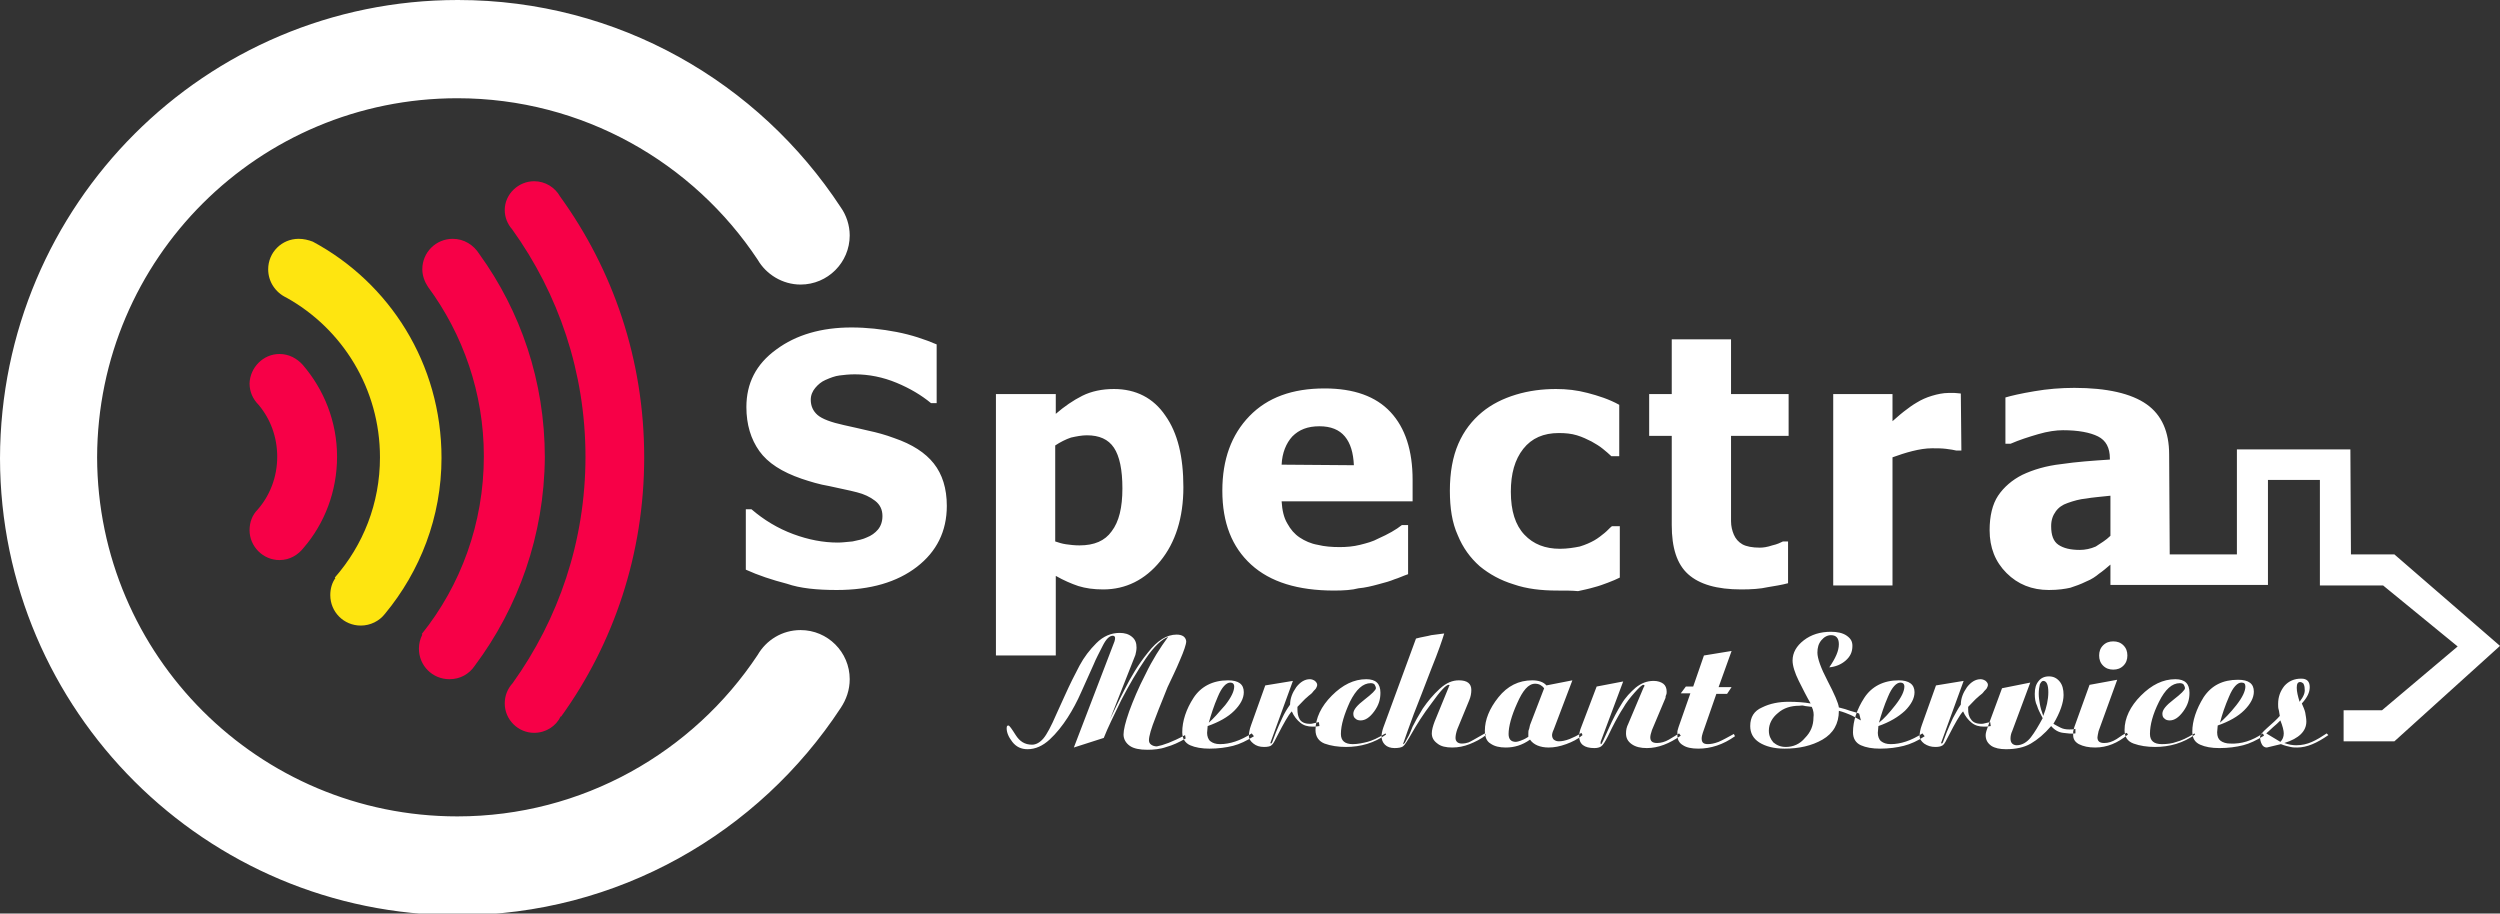
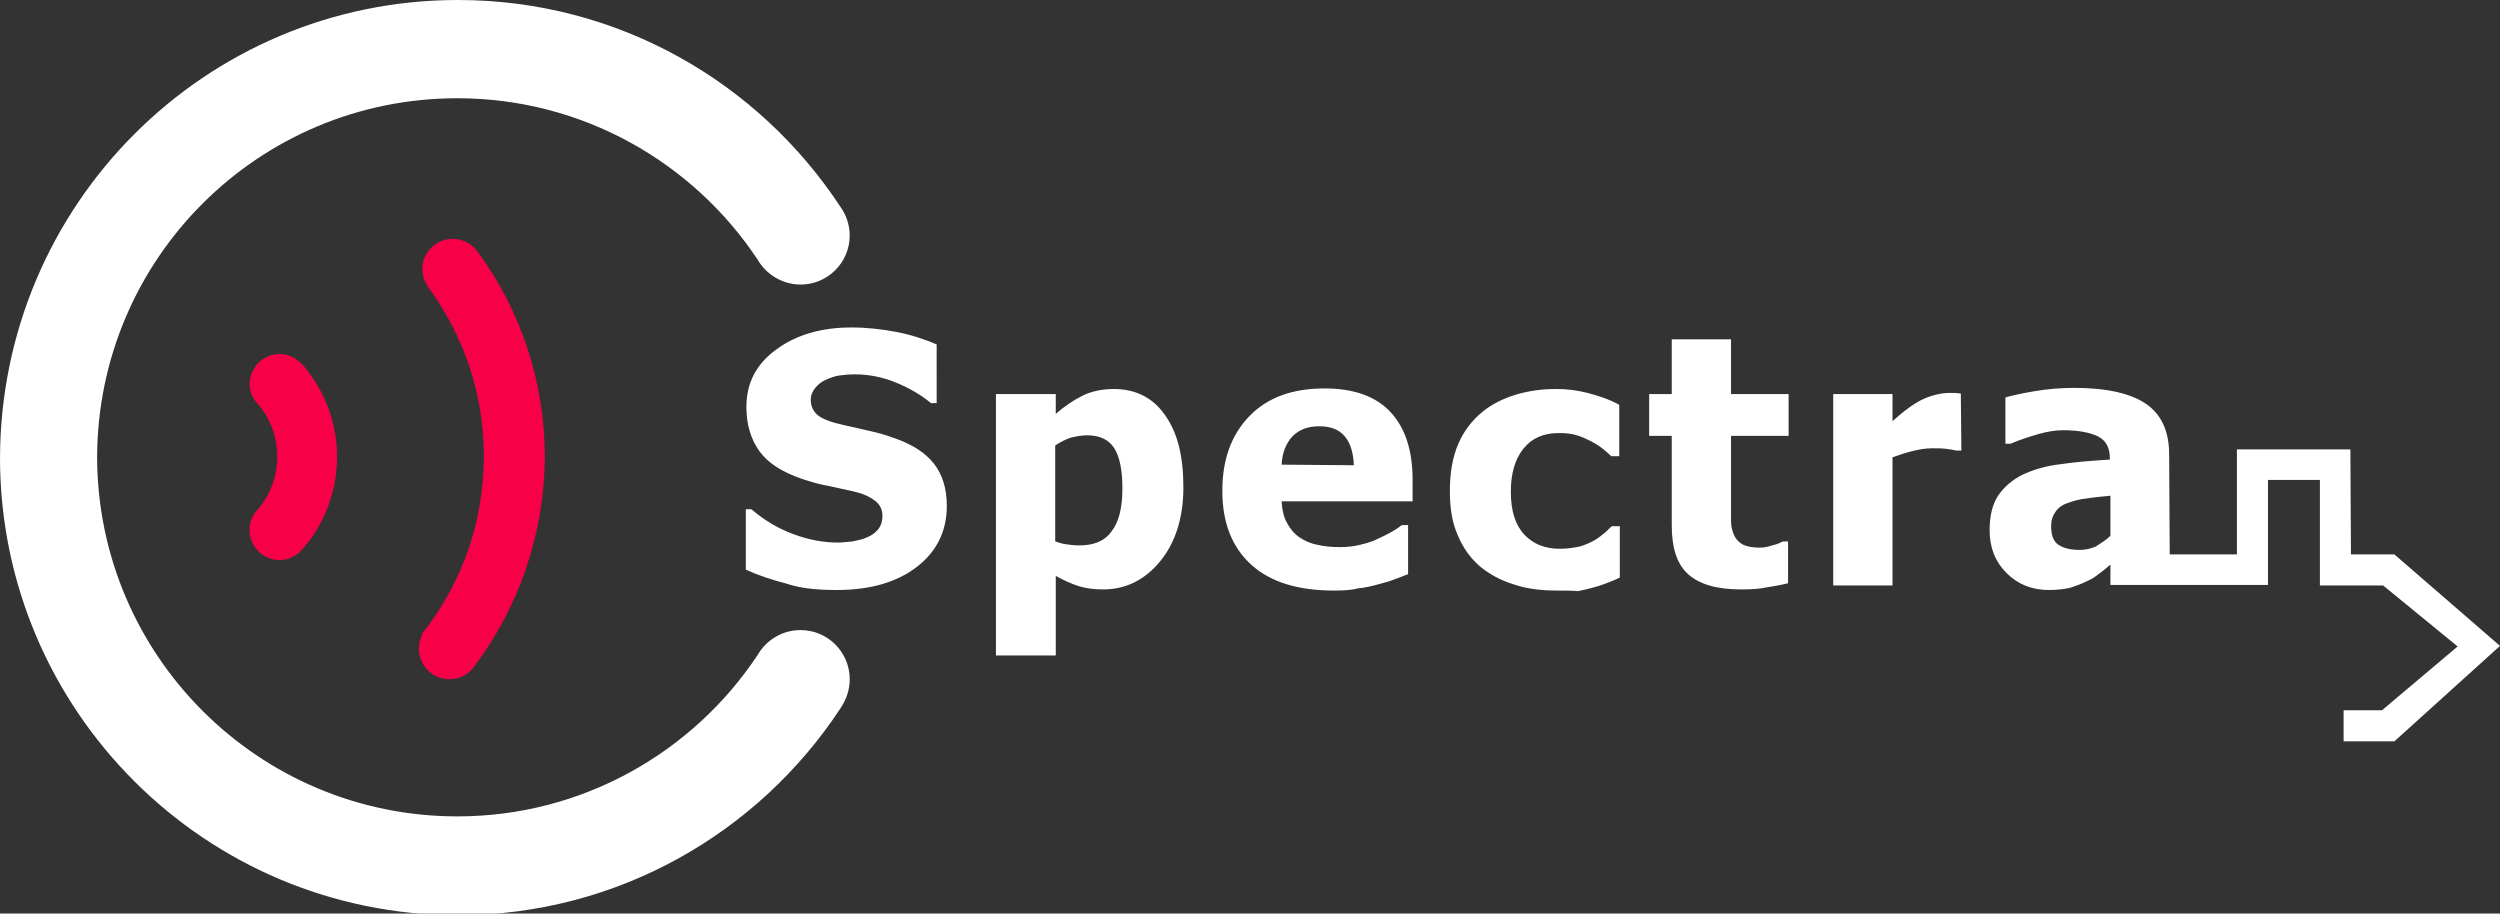
<svg xmlns="http://www.w3.org/2000/svg" id="图层_1" x="0px" y="0px" viewBox="0 0 442.8 161.8" style="enable-background:new 0 0 442.8 161.8;" xml:space="preserve">
  <rect x="0" y="0" width="442.8" height="161.8" fill="#333333" stroke="none" />
  <style type="text/css">	.st0{fill-rule:evenodd;clip-rule:evenodd;fill:#FFFFFF;}	.st1{fill:#FFFFFF;}	.st2{fill-rule:evenodd;clip-rule:evenodd;fill:#FEE510;}	.st3{fill-rule:evenodd;clip-rule:evenodd;fill:#F70047;}</style>
  <g>
    <path class="st0" d="M81.1,0c28.4,0,53.3,14.6,67.8,36.7c1,1.4,1.6,3.2,1.6,5c0,4.8-3.9,8.7-8.7,8.7c-3.2,0-6.1-1.8-7.6-4.4  c-11.4-17.2-31-28.6-53.2-28.6c-35.2,0-63.7,28.4-63.8,63.6c0.1,35.1,28.6,63.6,63.8,63.6c22.2,0,41.8-11.4,53.2-28.6  c1.5-2.6,4.3-4.4,7.6-4.4c4.8,0,8.7,3.9,8.7,8.7c0,1.9-0.6,3.6-1.6,5.1c-14.5,22.1-39.5,36.7-67.8,36.7c-44.7,0-81-36.2-81.1-80.9  C0.1,36.2,36.4,0,81.1,0L81.1,0z M148.2,104.5c6,0,10.7-1.4,14.2-4.1s5.3-6.3,5.3-10.8c0-3.1-0.8-5.6-2.3-7.5s-3.8-3.4-7-4.5  c-1.6-0.6-3.1-1-4.5-1.3s-2.9-0.7-4.4-1c-2.3-0.5-3.9-1.1-4.7-1.8c-0.8-0.7-1.2-1.6-1.2-2.7c0-0.8,0.3-1.5,0.8-2.1s1.1-1.1,1.8-1.4  c0.9-0.4,1.7-0.7,2.5-0.8c0.8-0.1,1.7-0.2,2.7-0.2c2.5,0,5,0.5,7.4,1.5s4.4,2.2,6.1,3.6h1V61c-2.1-0.9-4.5-1.7-7.1-2.2  s-5.3-0.8-8-0.8c-5.3,0-9.8,1.3-13.3,3.9c-3.6,2.6-5.3,6-5.3,10.2c0,3.1,0.8,5.7,2.3,7.8c1.5,2.1,4,3.7,7.5,4.9  c1.5,0.5,3.1,1,4.9,1.3c1.7,0.4,3.4,0.7,4.9,1.1c1.2,0.3,2.3,0.8,3.2,1.5s1.3,1.6,1.3,2.7c0,1-0.3,1.8-0.8,2.4s-1.2,1.1-2,1.4  c-0.6,0.3-1.5,0.5-2.5,0.7c-1.1,0.1-1.9,0.2-2.6,0.2c-2.6,0-5.2-0.5-7.9-1.5s-5.2-2.5-7.4-4.4h-1v10.7c2.2,1,4.6,1.8,7.3,2.5  C141.7,104.2,144.7,104.5,148.2,104.5L148.2,104.5z M384.3,98.2h11.9c0-6.2,0-12.4,0-18.6h20.1c0,6.1,0.1,12.4,0.1,18.6h7.7  l18.7,16.2l-18.7,16.9h-9v-5.5h6.8l13.4-11.3l-13.2-10.8h-11.2v-5.5V85h-9.2v13.1v5.5c-9.3,0-18.6,0-27.9,0V100  c-0.7,0.6-1.4,1.2-2,1.6c-0.6,0.5-1.3,1-2.3,1.4c-1,0.5-1.9,0.8-2.8,1.1c-0.9,0.2-2.1,0.4-3.8,0.4c-3,0-5.5-1-7.5-3s-3-4.5-3-7.6  c0-2.5,0.5-4.6,1.5-6.1s2.5-2.8,4.3-3.7c1.9-0.9,4.2-1.6,6.9-1.9c2.7-0.4,5.5-0.6,8.6-0.8v-0.2c0-1.9-0.7-3.2-2.1-3.9  s-3.5-1.1-6.2-1.1c-1.2,0-2.7,0.2-4.4,0.7s-3.3,1-4.9,1.7h-0.9v-8.2c1-0.3,2.7-0.7,5.1-1.1c2.3-0.4,4.7-0.6,7.1-0.6  c5.8,0,10.1,1,12.8,2.9c2.7,1.9,4,4.9,4,8.9L384.3,98.2L384.3,98.2z M209.6,86.3c0,5.4-1.4,9.8-4.1,13.1c-2.7,3.3-6.1,5-10.1,5  c-1.7,0-3.1-0.2-4.4-0.6c-1.2-0.4-2.6-1-4-1.8v14.1h-10.6V69.8H187v3.5c1.5-1.3,3.1-2.4,4.7-3.2c1.6-0.8,3.5-1.2,5.6-1.2  c3.9,0,7,1.6,9.1,4.7C208.6,76.7,209.6,80.9,209.6,86.3L209.6,86.3z M198.8,86.5c0-3.3-0.5-5.7-1.5-7.2s-2.6-2.2-4.8-2.2  c-0.9,0-1.9,0.2-2.8,0.4c-0.9,0.3-1.9,0.8-2.8,1.4v17c0.6,0.2,1.2,0.4,1.9,0.5s1.5,0.2,2.4,0.2c2.6,0,4.5-0.8,5.7-2.5  C198.2,92.4,198.8,89.9,198.8,86.5L198.8,86.5z M236.3,104.6c-6.4,0-11.3-1.5-14.7-4.6s-5.1-7.4-5.1-13.1c0-5.5,1.6-9.9,4.8-13.2  c3.2-3.3,7.6-4.9,13.3-4.9c5.2,0,9.1,1.4,11.7,4.2c2.6,2.8,3.9,6.8,3.9,12v3.8H227c0.1,1.6,0.4,2.9,1,3.9c0.6,1.1,1.3,1.9,2.2,2.5  s2,1.1,3.2,1.3c1.2,0.3,2.5,0.4,3.9,0.4c1.2,0,2.4-0.1,3.6-0.4c1.2-0.3,2.3-0.6,3.2-1.1c0.9-0.4,1.7-0.8,2.4-1.2  c0.7-0.4,1.3-0.8,1.8-1.2h1.1v8.7c-0.9,0.3-1.7,0.7-2.4,0.9c-0.7,0.3-1.7,0.6-2.9,0.9c-1.1,0.3-2.3,0.6-3.5,0.7  C239.5,104.5,238,104.6,236.3,104.6L236.3,104.6z M239.8,82.4c-0.1-2.2-0.6-3.9-1.6-5.1s-2.5-1.8-4.5-1.8c-2.1,0-3.6,0.6-4.8,1.8  c-1.1,1.2-1.8,2.9-1.9,5L239.8,82.4L239.8,82.4z M275.8,104.6c-2.8,0-5.4-0.3-7.7-1.1c-2.3-0.7-4.3-1.8-6-3.2  c-1.7-1.5-3-3.3-3.9-5.5c-1-2.2-1.4-4.8-1.4-7.9c0-3.2,0.5-6,1.5-8.3s2.4-4.1,4.2-5.6c1.7-1.4,3.7-2.4,6-3.1s4.7-1,7.1-1  c1.9,0,3.7,0.2,5.6,0.7s3.8,1.1,5.6,2.1v9.1h-1.4c-0.4-0.4-0.9-0.8-1.5-1.3s-1.3-0.9-2-1.3c-0.8-0.4-1.6-0.8-2.6-1.1  c-1-0.3-2-0.4-3.2-0.4c-2.7,0-4.8,0.9-6.3,2.8s-2.2,4.4-2.2,7.6c0,3.4,0.8,5.9,2.4,7.6s3.7,2.5,6.3,2.5c1.3,0,2.5-0.2,3.5-0.4  c1-0.3,1.9-0.7,2.6-1.1s1.3-0.9,1.8-1.3s0.9-0.9,1.3-1.2h1.4v9.1c-0.6,0.3-1.3,0.6-2.1,0.9c-0.8,0.3-1.6,0.6-2.4,0.8  c-1,0.3-2,0.5-2.9,0.7C278.5,104.6,277.3,104.6,275.8,104.6L275.8,104.6z M308.4,104.4c-4.3,0-7.4-0.9-9.4-2.7  c-2-1.8-2.9-4.7-2.9-8.7V77.2h-4v-7.4h4v-9.7h10.5v9.7h10.2v7.4h-10.2v12c0,1.2,0,2.2,0,3.1s0.2,1.7,0.5,2.4  c0.3,0.7,0.8,1.3,1.5,1.7s1.8,0.6,3.1,0.6c0.6,0,1.3-0.1,2.2-0.4c0.9-0.2,1.5-0.5,1.9-0.7h0.9v7.4c-1.1,0.3-2.4,0.5-3.6,0.7  C311.8,104.3,310.2,104.4,308.4,104.4L308.4,104.4z M347.4,79.8h-0.9c-0.4-0.1-1-0.2-1.8-0.3s-1.6-0.1-2.5-0.1  c-1.1,0-2.3,0.2-3.5,0.5s-2.4,0.7-3.5,1.1v22.7h-10.5V69.8h10.5v4.8c0.5-0.4,1.1-1,2-1.7s1.6-1.2,2.3-1.6c0.8-0.5,1.7-0.9,2.7-1.2  c1-0.3,2-0.5,2.9-0.5c0.3,0,0.7,0,1.1,0s0.8,0.1,1.1,0.1L347.4,79.8L347.4,79.8z M373.8,94.9v-7.1c-1.8,0.2-3.2,0.3-4.3,0.5  c-1.1,0.1-2.2,0.4-3.3,0.8c-0.9,0.3-1.6,0.8-2.1,1.5s-0.8,1.5-0.8,2.6c0,1.6,0.4,2.7,1.3,3.3c0.9,0.6,2.1,0.9,3.8,0.9  c0.9,0,1.9-0.2,2.8-0.6C372.1,96.2,373,95.7,373.8,94.9z" />
-     <path class="st1" d="M209.9,130.2l0.1,0.6c-1.2,0.7-2.3,1.2-3.4,1.5c-1.1,0.4-2.3,0.5-3.4,0.5c-1.3,0-2.4-0.2-3.1-0.7  c-0.7-0.5-1.1-1.2-1.1-2s0.3-2.1,1-4.1c0.7-1.9,1.6-4.1,2.9-6.6c1.2-2.5,2.6-4.7,4-6.6c-1.1,0.4-2.5,1.7-4,3.9  c-1.5,2.2-2.9,4.6-4.3,7.3c-1.3,2.7-2.4,4.9-3.1,6.7l-5.3,1.7l7.2-18.8c0.1-0.3,0.1-0.5,0.1-0.6c0-0.2-0.1-0.4-0.4-0.4  c-0.6,0-1.2,0.6-1.8,1.8s-1.2,2.3-1.6,3.3l-2.2,4.9c-0.7,1.6-1.5,3.1-2.4,4.5s-2,2.8-3.2,3.9s-2.5,1.7-3.9,1.7  c-1.1,0-2-0.4-2.7-1.3c-0.7-0.9-1-1.7-1-2.4c0-0.4,0.1-0.5,0.3-0.5s0.6,0.6,1.3,1.7s1.6,1.7,2.9,1.7c0.7,0,1.4-0.4,2-1.1  c0.6-0.7,1.4-2.2,2.3-4.3l1.5-3.3c0.9-2,1.8-3.8,2.6-5.3s1.8-2.8,3-4s2.6-1.8,4.1-1.8c0.9,0,1.6,0.2,2.2,0.7s0.8,1.1,0.8,1.9  c0,0.4-0.1,0.9-0.2,1.3l-4.5,11.4c0.7-1.4,1.5-3.2,2.6-5.3c1.1-2.2,2.4-4.4,4.1-6.5c1.7-2.2,3.4-3.2,5.1-3.2c0.5,0,0.9,0.1,1.2,0.3  c0.3,0.2,0.5,0.6,0.5,0.9c0,0.5-0.4,1.7-1.1,3.3c-0.7,1.7-1.5,3.3-2.2,4.8c-0.6,1.6-1.4,3.4-2.1,5.3c-0.8,2-1.2,3.4-1.2,4.1  c0,0.3,0.1,0.6,0.4,0.8s0.6,0.3,1,0.3C206,132,207.7,131.4,209.9,130.2L209.9,130.2z M221.7,129.9c-2,1.3-3.9,1.9-5.6,1.9  c-0.8,0-1.3-0.2-1.7-0.5s-0.6-0.9-0.6-1.5l0.1-1.2c2-0.7,3.6-1.6,4.7-2.7s1.7-2.2,1.7-3.3c0-1.4-0.9-2.1-2.8-2.1  c-2.7,0-4.8,1.1-6.1,3.1s-2,4.1-2,6.1c0,1.1,0.5,1.9,1.4,2.3c0.9,0.4,2.1,0.6,3.4,0.6c1.6,0,3-0.2,4.2-0.5s2.4-0.9,3.7-1.7  L221.7,129.9L221.7,129.9z M214.1,128c0.4-1.4,0.9-3,1.6-4.6c0.7-1.7,1.5-2.5,2.2-2.5c0.4,0,0.7,0.2,0.7,0.7c0,0.8-0.5,1.9-1.6,3.3  C215.8,126.3,214.9,127.3,214.1,128L214.1,128z M229,120.6l-4,11l0.1,0.1c0.1,0,0.2-0.1,0.3-0.4s0.3-0.8,0.6-1.6s0.7-1.6,1.1-2.5  s0.9-1.7,1.4-2.4c0-1.1,0.4-2.1,1.1-3.1c0.7-0.9,1.5-1.4,2.4-1.4c0.3,0,0.6,0.1,0.9,0.3c0.2,0.2,0.4,0.4,0.4,0.7  c0,0.2-0.1,0.4-0.2,0.6s-0.4,0.4-0.6,0.7s-0.6,0.5-1,0.9c-0.4,0.3-0.9,0.9-1.7,1.7c0,0.2,0,0.3,0,0.4c0,0.7,0.1,1.3,0.4,1.8  s0.9,0.8,1.8,0.8c0.2,0,0.4,0,0.7-0.1s0.6-0.1,0.9-0.2l0.1,0.7c-0.5,0.1-0.9,0.1-1.2,0.1c-0.9,0-1.6-0.2-2.2-0.7  c-0.6-0.5-1.1-1.1-1.5-2c-0.3,0.3-0.7,0.9-1.1,1.6c-0.4,0.7-0.9,1.6-1.4,2.6s-0.8,1.6-1.1,1.8c-0.2,0.2-0.7,0.3-1.3,0.3  c-0.8,0-1.4-0.2-1.9-0.6c-0.5-0.4-0.8-0.8-0.8-1.4c0-0.4,0.1-1.1,0.4-1.9l2.5-7L229,120.6L229,120.6z M245.4,129.9  c-1.3,0.8-2.4,1.3-3.2,1.5s-1.7,0.4-2.6,0.4c-1.4,0-2.1-0.6-2.1-1.8c0-1.6,0.6-3.5,1.6-5.7c1.1-2.2,2.3-3.3,3.7-3.3  c0.3,0,0.6,0.1,0.7,0.3s0.2,0.4,0.2,0.6c0,0.3-0.7,1-2,2s-2,1.8-2,2.5c0,0.4,0.1,0.7,0.4,0.9c0.2,0.2,0.5,0.3,0.9,0.3  c0.8,0,1.6-0.5,2.4-1.6s1.1-2.1,1.1-3.3c0-1.6-0.8-2.4-2.5-2.4c-2.2,0-4.2,1-6.1,2.9s-2.9,4-2.9,6.1c0,1.2,0.6,2,1.6,2.4  c1.1,0.4,2.4,0.6,3.8,0.6c2.6,0,5-0.7,7.1-2.2L245.4,129.9L245.4,129.9z M255.8,112.2c-0.3,1-1,3.1-2.3,6.3c-1.2,3.2-2.3,5.9-3.1,8  c-0.8,2.1-1.4,3.9-1.9,5.3c0.1,0,0.2-0.1,0.3-0.2c0.1-0.1,0.2-0.4,0.5-0.9s0.6-1.2,0.9-2c0.4-0.8,1-1.9,1.8-3.2  c0.9-1.3,1.8-2.4,3-3.5c1.2-1.1,2.3-1.5,3.4-1.5c1.5,0,2.2,0.6,2.2,1.7c0,0.6-0.1,1.2-0.4,1.9l-2.1,5.1c-0.2,0.6-0.3,1.1-0.3,1.5  c0,0.6,0.4,1,1.1,1c0.5,0,0.9-0.1,1.2-0.2c0.3-0.1,1.3-0.7,2.9-1.6l0.2,0.3c-0.9,0.7-1.9,1.2-2.9,1.6c-1,0.4-2,0.6-3.1,0.6  s-2-0.2-2.6-0.7c-0.7-0.5-1-1.1-1-1.8c0-0.6,0.2-1.3,0.5-2.1l2.5-6.1c0-0.1,0-0.1,0.1-0.2s0-0.2-0.1-0.2c-0.5,0-1.5,1.1-3,3.2  c-1.6,2.1-2.7,3.9-3.5,5.3c-0.8,1.4-1.3,2.2-1.6,2.4s-0.8,0.3-1.5,0.3s-1.3-0.2-1.7-0.6s-0.6-0.9-0.6-1.5c0-0.4,0.1-0.9,0.3-1.5  l5.8-15.8c1.1-0.3,2-0.4,2.7-0.6C254.2,112.4,255,112.3,255.8,112.2L255.8,112.2z M278.5,120.5l-4.6,0.9c-0.5-0.6-1.4-0.9-2.5-0.9  c-2.4,0-4.4,1-6,3s-2.4,4-2.4,5.9c0,1.1,0.3,1.9,1,2.3c0.7,0.5,1.6,0.7,2.7,0.7c1.5,0,2.9-0.4,4.3-1.4c0.6,0.9,1.8,1.4,3.3,1.4  c1,0,2-0.2,3.1-0.6c1.1-0.4,2.1-0.9,2.9-1.6l-0.2-0.4c-0.7,0.5-1.4,0.8-2.1,1.1c-0.8,0.3-1.4,0.4-1.9,0.4c-0.4,0-0.6-0.1-0.9-0.3  c-0.2-0.2-0.3-0.5-0.3-0.8c0-0.2,0.1-0.6,0.3-1L278.5,120.5L278.5,120.5z M273.5,121.9l-2.5,6.5c-0.1,0.3-0.1,0.6-0.2,0.8  s-0.1,0.5-0.1,0.7s0,0.3,0,0.4s0,0.2,0,0.2c-0.6,0.4-1.1,0.6-1.4,0.7s-0.6,0.2-0.8,0.2c-0.9,0-1.3-0.5-1.3-1.4  c0-1.3,0.5-3.2,1.5-5.4c1-2.3,2-3.5,3.2-3.5C272.6,121.1,273.1,121.4,273.5,121.9L273.5,121.9z M287.5,120.7l-4,10.7  c0,0.1,0,0.2,0,0.3s0,0.1,0.1,0.1s0.5-0.9,1.3-2.7s1.6-3.3,2.3-4.4c0.7-1.2,1.6-2.1,2.5-2.9c1-0.8,2-1.2,3.2-1.2  c0.7,0,1.3,0.2,1.7,0.5c0.4,0.3,0.6,0.8,0.6,1.4c0,0.2,0,0.4-0.1,0.6s-0.1,0.4-0.1,0.5l-2.4,5.7c-0.2,0.6-0.3,1-0.3,1.3  c0,0.7,0.4,1,1.2,1c0.7,0,1.4-0.2,2.1-0.6c0.7-0.4,1.3-0.8,1.8-1.1l0.3,0.4c-2,1.4-4,2.2-6,2.2c-1.1,0-2-0.2-2.7-0.7s-1-1.1-1-1.9  c0-0.6,0.1-1.1,0.4-1.7l2.7-6.4c0.1-0.1,0.1-0.2,0.2-0.4c-0.1,0-0.1-0.1-0.2-0.1c-0.3,0-0.8,0.5-1.6,1.4c-0.8,0.9-1.5,1.8-2,2.7  c-0.6,0.9-1,1.7-1.4,2.4s-0.8,1.6-1.3,2.6s-0.9,1.6-1.2,1.8s-0.7,0.3-1.2,0.3c-1.8,0-2.7-0.7-2.7-2.1c0-0.4,0.1-1,0.4-1.7l2.7-7.1  L287.5,120.7L287.5,120.7z M301.8,116.1l-1.9,5.5h-1.3l-0.9,1.2h1.7l-2.1,6c-0.1,0.4-0.2,0.6-0.2,0.8c0,0.1,0,0.3,0,0.6  c0,0.8,0.3,1.4,1,1.8c0.6,0.4,1.5,0.6,2.7,0.6c2.2,0,4.4-0.7,6.5-2.2l-0.2-0.4c-1.1,0.6-2,1.1-2.7,1.4c-0.8,0.3-1.4,0.4-1.9,0.4  c-0.8,0-1.1-0.3-1.1-1c0-0.3,0.1-0.7,0.2-1l2.4-6.9h1.9l0.8-1.2h-2.3l2.3-6.4L301.8,116.1L301.8,116.1z M329.3,126.4l0.3,1.2  c-0.8-0.4-1.4-0.8-1.9-1s-1.2-0.5-2-0.7c0,2.3-1,4-2.9,5.1s-4.2,1.6-6.7,1.6c-1.9,0-3.4-0.4-4.5-1.1c-1.1-0.7-1.6-1.7-1.6-2.9  c0-1.6,0.7-2.7,2.1-3.3c1.4-0.7,3-1,4.7-1c1.5,0,2.8,0.1,3.9,0.3c-0.7-1.2-1.4-2.6-2.1-4s-1.1-2.7-1.1-3.6c0-1.4,0.7-2.6,2-3.6  s2.9-1.5,4.8-1.5c1.1,0,2.1,0.2,2.8,0.7s1,1,1,1.8c0,1.1-0.4,1.9-1.2,2.6s-1.8,1.1-2.9,1.2c1.1-1.6,1.7-2.9,1.7-4.1  c0-1.1-0.5-1.6-1.4-1.6c-0.6,0-1.2,0.3-1.7,0.9s-0.7,1.3-0.7,2.2c0,1,0.6,2.7,1.8,5s1.9,3.9,2,4.7c0.8,0.2,1.5,0.4,2,0.6  C328.3,126.1,328.9,126.2,329.3,126.4L329.3,126.4z M320.9,125.2c-0.6-0.1-1.1-0.1-1.4-0.2s-0.6,0-0.8,0c-1.5,0-2.8,0.4-3.8,1.3  c-1,0.8-1.6,1.9-1.6,3.1c0,0.9,0.3,1.5,0.8,2.1c0.6,0.5,1.3,0.8,2.2,0.8c1.3,0,2.5-0.5,3.4-1.6c1-1,1.5-2.2,1.5-3.6  C321.3,126.5,321.2,125.8,320.9,125.2L320.9,125.2z M340.5,129.9c-2,1.3-3.9,1.9-5.6,1.9c-0.8,0-1.3-0.2-1.7-0.5s-0.6-0.9-0.6-1.5  l0.1-1.2c2-0.7,3.5-1.6,4.7-2.7c1.1-1.1,1.7-2.2,1.7-3.3c0-1.4-1-2.1-2.8-2.1c-2.7,0-4.8,1.1-6.1,3.1s-2,4.1-2,6.1  c0,1.1,0.5,1.9,1.4,2.3c0.9,0.4,2,0.6,3.4,0.6c1.6,0,3-0.2,4.2-0.5s2.5-0.9,3.7-1.7L340.5,129.9L340.5,129.9z M332.8,128  c0.4-1.4,0.9-3,1.6-4.6c0.7-1.7,1.5-2.5,2.2-2.5c0.4,0,0.7,0.2,0.7,0.7c0,0.8-0.5,1.9-1.6,3.3S333.7,127.3,332.8,128L332.8,128z   M347.8,120.6l-4,11l0.1,0.1c0.1,0,0.2-0.1,0.3-0.4s0.3-0.8,0.6-1.6c0.3-0.8,0.7-1.6,1.1-2.5c0.5-0.9,0.9-1.7,1.4-2.4  c0-1.1,0.4-2.1,1.1-3.1c0.7-0.9,1.5-1.4,2.4-1.4c0.3,0,0.6,0.1,0.9,0.3c0.2,0.2,0.4,0.4,0.4,0.7c0,0.2-0.1,0.4-0.2,0.6  s-0.4,0.4-0.6,0.7s-0.6,0.5-1,0.9c-0.4,0.3-0.9,0.9-1.7,1.7c0,0.2,0,0.3,0,0.4c0,0.7,0.1,1.3,0.5,1.8c0.3,0.5,0.9,0.8,1.8,0.8  c0.2,0,0.4,0,0.7-0.1s0.5-0.1,0.9-0.2l0.1,0.7c-0.5,0.1-0.9,0.1-1.2,0.1c-0.9,0-1.6-0.2-2.2-0.7s-1.1-1.1-1.5-2  c-0.3,0.3-0.7,0.9-1.1,1.6c-0.4,0.7-0.9,1.6-1.4,2.6s-0.8,1.6-1.1,1.8s-0.7,0.3-1.3,0.3c-0.8,0-1.4-0.2-2-0.6  c-0.5-0.4-0.8-0.8-0.8-1.4c0-0.4,0.1-1.1,0.4-1.9l2.5-7L347.8,120.6L347.8,120.6z M354.6,121.9l-2.4,6.5c-0.3,0.8-0.5,1.4-0.5,1.8  c0,0.8,0.3,1.4,1,1.9c0.6,0.4,1.5,0.6,2.6,0.6c1.7,0,3.2-0.3,4.4-1c1.2-0.7,2.4-1.7,3.6-3.1c0.6,0.7,1.3,1.1,2.1,1.2  c0.8,0.1,1.5,0.2,2.2,0.1v-0.8c-0.4,0.1-0.8,0.1-1.1,0.1c-0.6,0-1.1-0.1-1.5-0.3s-0.8-0.4-1.3-0.7c1.2-2,1.8-3.8,1.8-5.1  c0-1-0.2-1.8-0.7-2.4s-1.1-0.9-1.9-0.9s-1.4,0.3-1.8,0.8c-0.5,0.6-0.7,1.3-0.7,2.3c0,0.8,0.1,1.5,0.4,2.1c0.2,0.7,0.6,1.4,1,2.2  c-0.7,1.3-1.4,2.5-2.1,3.4s-1.6,1.4-2.5,1.4c-0.3,0-0.6-0.1-0.8-0.3c-0.2-0.2-0.3-0.5-0.3-0.9s0.1-0.9,0.3-1.3l3.2-8.6L354.6,121.9  L354.6,121.9z M361.9,126.8c-0.3-0.8-0.5-1.5-0.6-2.1s-0.2-1.2-0.2-1.8c0-0.7,0.1-1.3,0.2-1.7c0.2-0.4,0.4-0.6,0.6-0.6  c0.6,0,0.9,0.7,0.9,2C362.8,123.9,362.5,125.3,361.9,126.8L361.9,126.8z M375,120.4l-3.3,9.1c-0.1,0.5-0.2,0.9-0.2,1.1  c0,0.7,0.4,1,1.2,1c0.7,0,1.4-0.2,2.2-0.7c0.7-0.5,1.3-0.9,1.8-1.1l0.2,0.3c-1.8,1.5-3.7,2.3-5.8,2.3c-1.2,0-2.1-0.2-2.9-0.6  c-0.7-0.4-1-0.9-1-1.6c0-0.2,0-0.4,0-0.6c0-0.1,0.1-0.4,0.2-0.8l2.7-7.5L375,120.4L375,120.4z M374.3,113.6c0.7,0,1.3,0.2,1.8,0.7  s0.7,1.1,0.7,1.8c0,0.7-0.2,1.3-0.7,1.8s-1.1,0.7-1.8,0.7c-0.7,0-1.3-0.2-1.8-0.7s-0.7-1.1-0.7-1.8c0-0.7,0.2-1.3,0.7-1.8  C373,113.8,373.6,113.6,374.3,113.6L374.3,113.6z M388.7,129.9c-1.3,0.8-2.4,1.3-3.2,1.5c-0.8,0.3-1.7,0.4-2.6,0.4  c-1.4,0-2.1-0.6-2.1-1.8c0-1.6,0.5-3.5,1.6-5.7s2.3-3.3,3.7-3.3c0.3,0,0.6,0.1,0.7,0.3s0.2,0.4,0.2,0.6c0,0.3-0.7,1-2,2  s-2,1.8-2,2.5c0,0.4,0.1,0.7,0.4,0.9c0.2,0.2,0.5,0.3,0.9,0.3c0.8,0,1.6-0.5,2.4-1.6s1.1-2.1,1.1-3.3c0-1.6-0.8-2.4-2.5-2.4  c-2.2,0-4.2,1-6.1,2.9s-2.9,4-2.9,6.1c0,1.2,0.5,2,1.6,2.4s2.4,0.6,3.8,0.6c2.6,0,5-0.7,7.1-2.2L388.7,129.9L388.7,129.9z   M400.8,129.9l0.2,0.4c-1.3,0.8-2.5,1.4-3.7,1.7s-2.6,0.5-4.2,0.5c-1.4,0-2.5-0.2-3.4-0.6c-0.9-0.4-1.4-1.1-1.4-2.3  c0-1.9,0.7-4,2-6.1c1.4-2.1,3.4-3.1,6.1-3.1c1.9,0,2.8,0.7,2.8,2.1c0,1.1-0.6,2.2-1.7,3.3s-2.7,2-4.7,2.7l-0.1,1.2  c0,0.7,0.2,1.2,0.6,1.5s1,0.5,1.7,0.5C397,131.8,398.9,131.2,400.8,129.9L400.8,129.9z M393.2,128c0.8-0.7,1.8-1.7,2.9-3.1  s1.6-2.5,1.6-3.3c0-0.5-0.2-0.7-0.7-0.7c-0.7,0-1.5,0.8-2.2,2.5C394.1,125,393.6,126.5,393.2,128L393.2,128z M412.1,129.9  c-0.9,0.6-1.7,1.1-2.6,1.5s-1.8,0.6-2.8,0.6c-0.6,0-1.3-0.1-2.1-0.4c2.6-0.8,3.9-2.1,3.9-3.8c0-0.5-0.1-1-0.2-1.6  c-0.1-0.5-0.4-1.1-0.6-1.6c1-1.1,1.4-2,1.4-2.9c0-1-0.5-1.5-1.5-1.5c-1.2,0-2.2,0.4-3,1.3c-0.7,0.9-1.1,1.9-1.1,3.2  c0,0.4,0,0.7,0.1,1s0.1,0.7,0.2,1.1c-0.5,0.6-1.3,1.3-2.2,2.1c-0.9,0.8-1.3,1.3-1.3,1.6c0,0.5,0.1,0.9,0.3,1.3s0.5,0.6,0.9,0.6  c0.8-0.2,1.6-0.4,2.5-0.6c0.7,0.3,1.3,0.4,1.7,0.5s0.8,0.1,1.2,0.1c1.7,0,3.5-0.8,5.5-2.2L412.1,129.9L412.1,129.9z M407.3,124.3  c-0.3-1-0.5-1.8-0.5-2.5s0.2-1,0.6-1c0.2,0,0.4,0.1,0.6,0.3c0.1,0.2,0.2,0.5,0.2,0.9C408.3,122.7,408,123.4,407.3,124.3  L407.3,124.3z M403.9,131.4l-2.5-1.5c0.3-0.3,0.7-0.6,1.2-1.1c0.5-0.4,0.9-0.8,1.3-1.2c0.4,1,0.6,1.8,0.6,2.3  C404.5,130.5,404.3,131,403.9,131.4z" />
-     <path class="st2" d="M55.4,42.8L55.4,42.8c-0.8-0.3-1.6-0.5-2.5-0.5c-3,0-5.4,2.4-5.4,5.4c0,2.2,1.3,4.1,3.2,5  c9.9,5.5,16.6,16.1,16.6,28.3c0,8.2-3,15.6-8,21.3l0.1,0.1c-0.6,0.8-0.9,1.9-0.9,3c0,3,2.4,5.4,5.4,5.4c1.7,0,3.3-0.8,4.3-2.1l0,0  c6.2-7.5,10-17.1,10-27.6C78.2,64.4,69,50.1,55.4,42.8z" />
    <path class="st3" d="M84.1,117.9c-1,1.5-2.6,2.4-4.5,2.4c-3,0-5.4-2.4-5.4-5.4c0-0.9,0.2-1.7,0.6-2.5l-0.1-0.1  c6.9-8.6,11-19.6,11-31.5c0-11.2-3.7-21.6-9.9-30l0,0c-0.6-0.9-1-2-1-3.1c0-3,2.4-5.4,5.4-5.4c2,0,3.7,1.1,4.7,2.7  c7.3,10.1,11.6,22.5,11.6,36C96.4,94.8,91.8,107.6,84.1,117.9L84.1,117.9z" />
-     <path class="st3" d="M94.6,32.1c2,0,3.7,1.1,4.6,2.7c9.4,13,14.9,28.9,14.9,46.2c0,17.1-5.4,33-14.7,45.9h-0.1  c-0.8,1.7-2.6,2.9-4.7,2.9c-2.8,0-5.2-2.3-5.2-5.2c0-1.4,0.5-2.6,1.4-3.6c8.1-11.3,12.9-25.1,12.9-40.1s-4.8-28.9-13-40.3  c-0.8-0.9-1.3-2.1-1.3-3.4C89.4,34.4,91.8,32.1,94.6,32.1z" />
    <path class="st3" d="M49.5,62.7c1.7,0,3.1,0.8,4.1,1.9l0,0c3.8,4.4,6.1,10.1,6.1,16.3c0,6.1-2.2,11.8-5.9,16.1l0,0  c-1,1.3-2.5,2.2-4.3,2.2c-2.9,0-5.3-2.4-5.3-5.3c0-1.4,0.5-2.7,1.4-3.6l0,0c2.2-2.5,3.5-5.8,3.5-9.4c0-3.5-1.2-6.7-3.3-9.2  c-1-1-1.6-2.3-1.6-3.8C44.3,65.1,46.6,62.7,49.5,62.7z" />
  </g>
</svg>